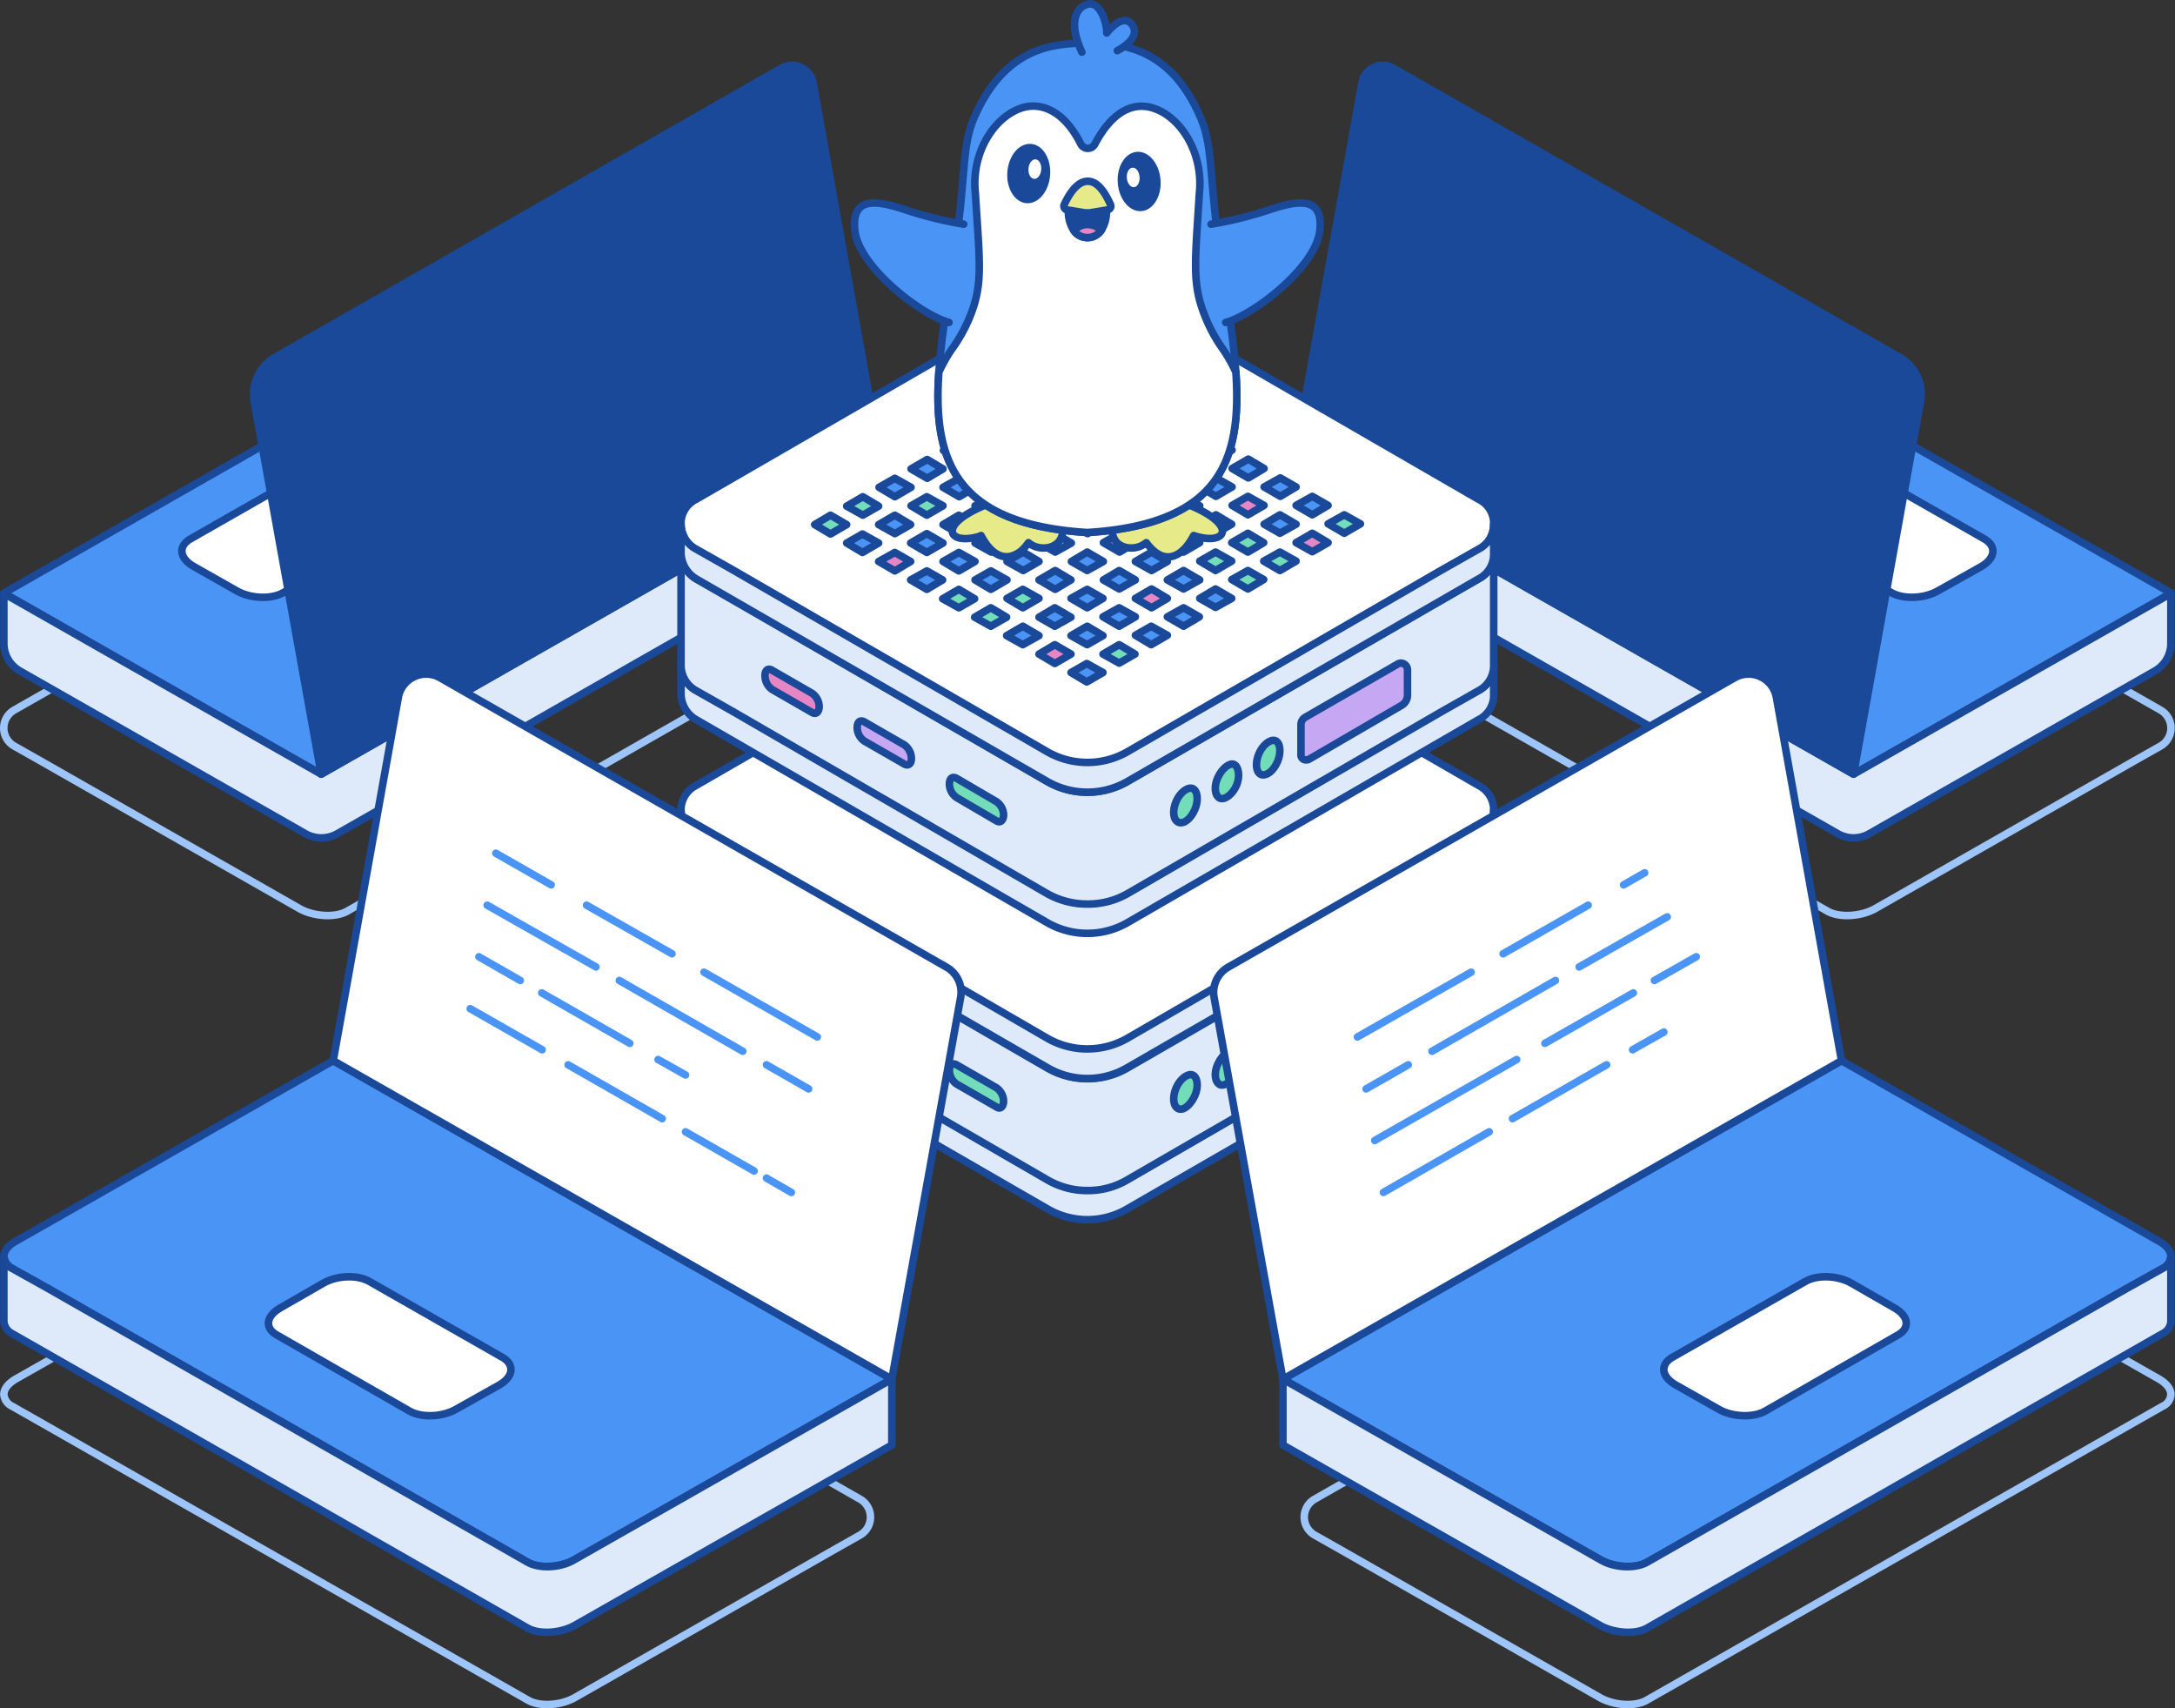
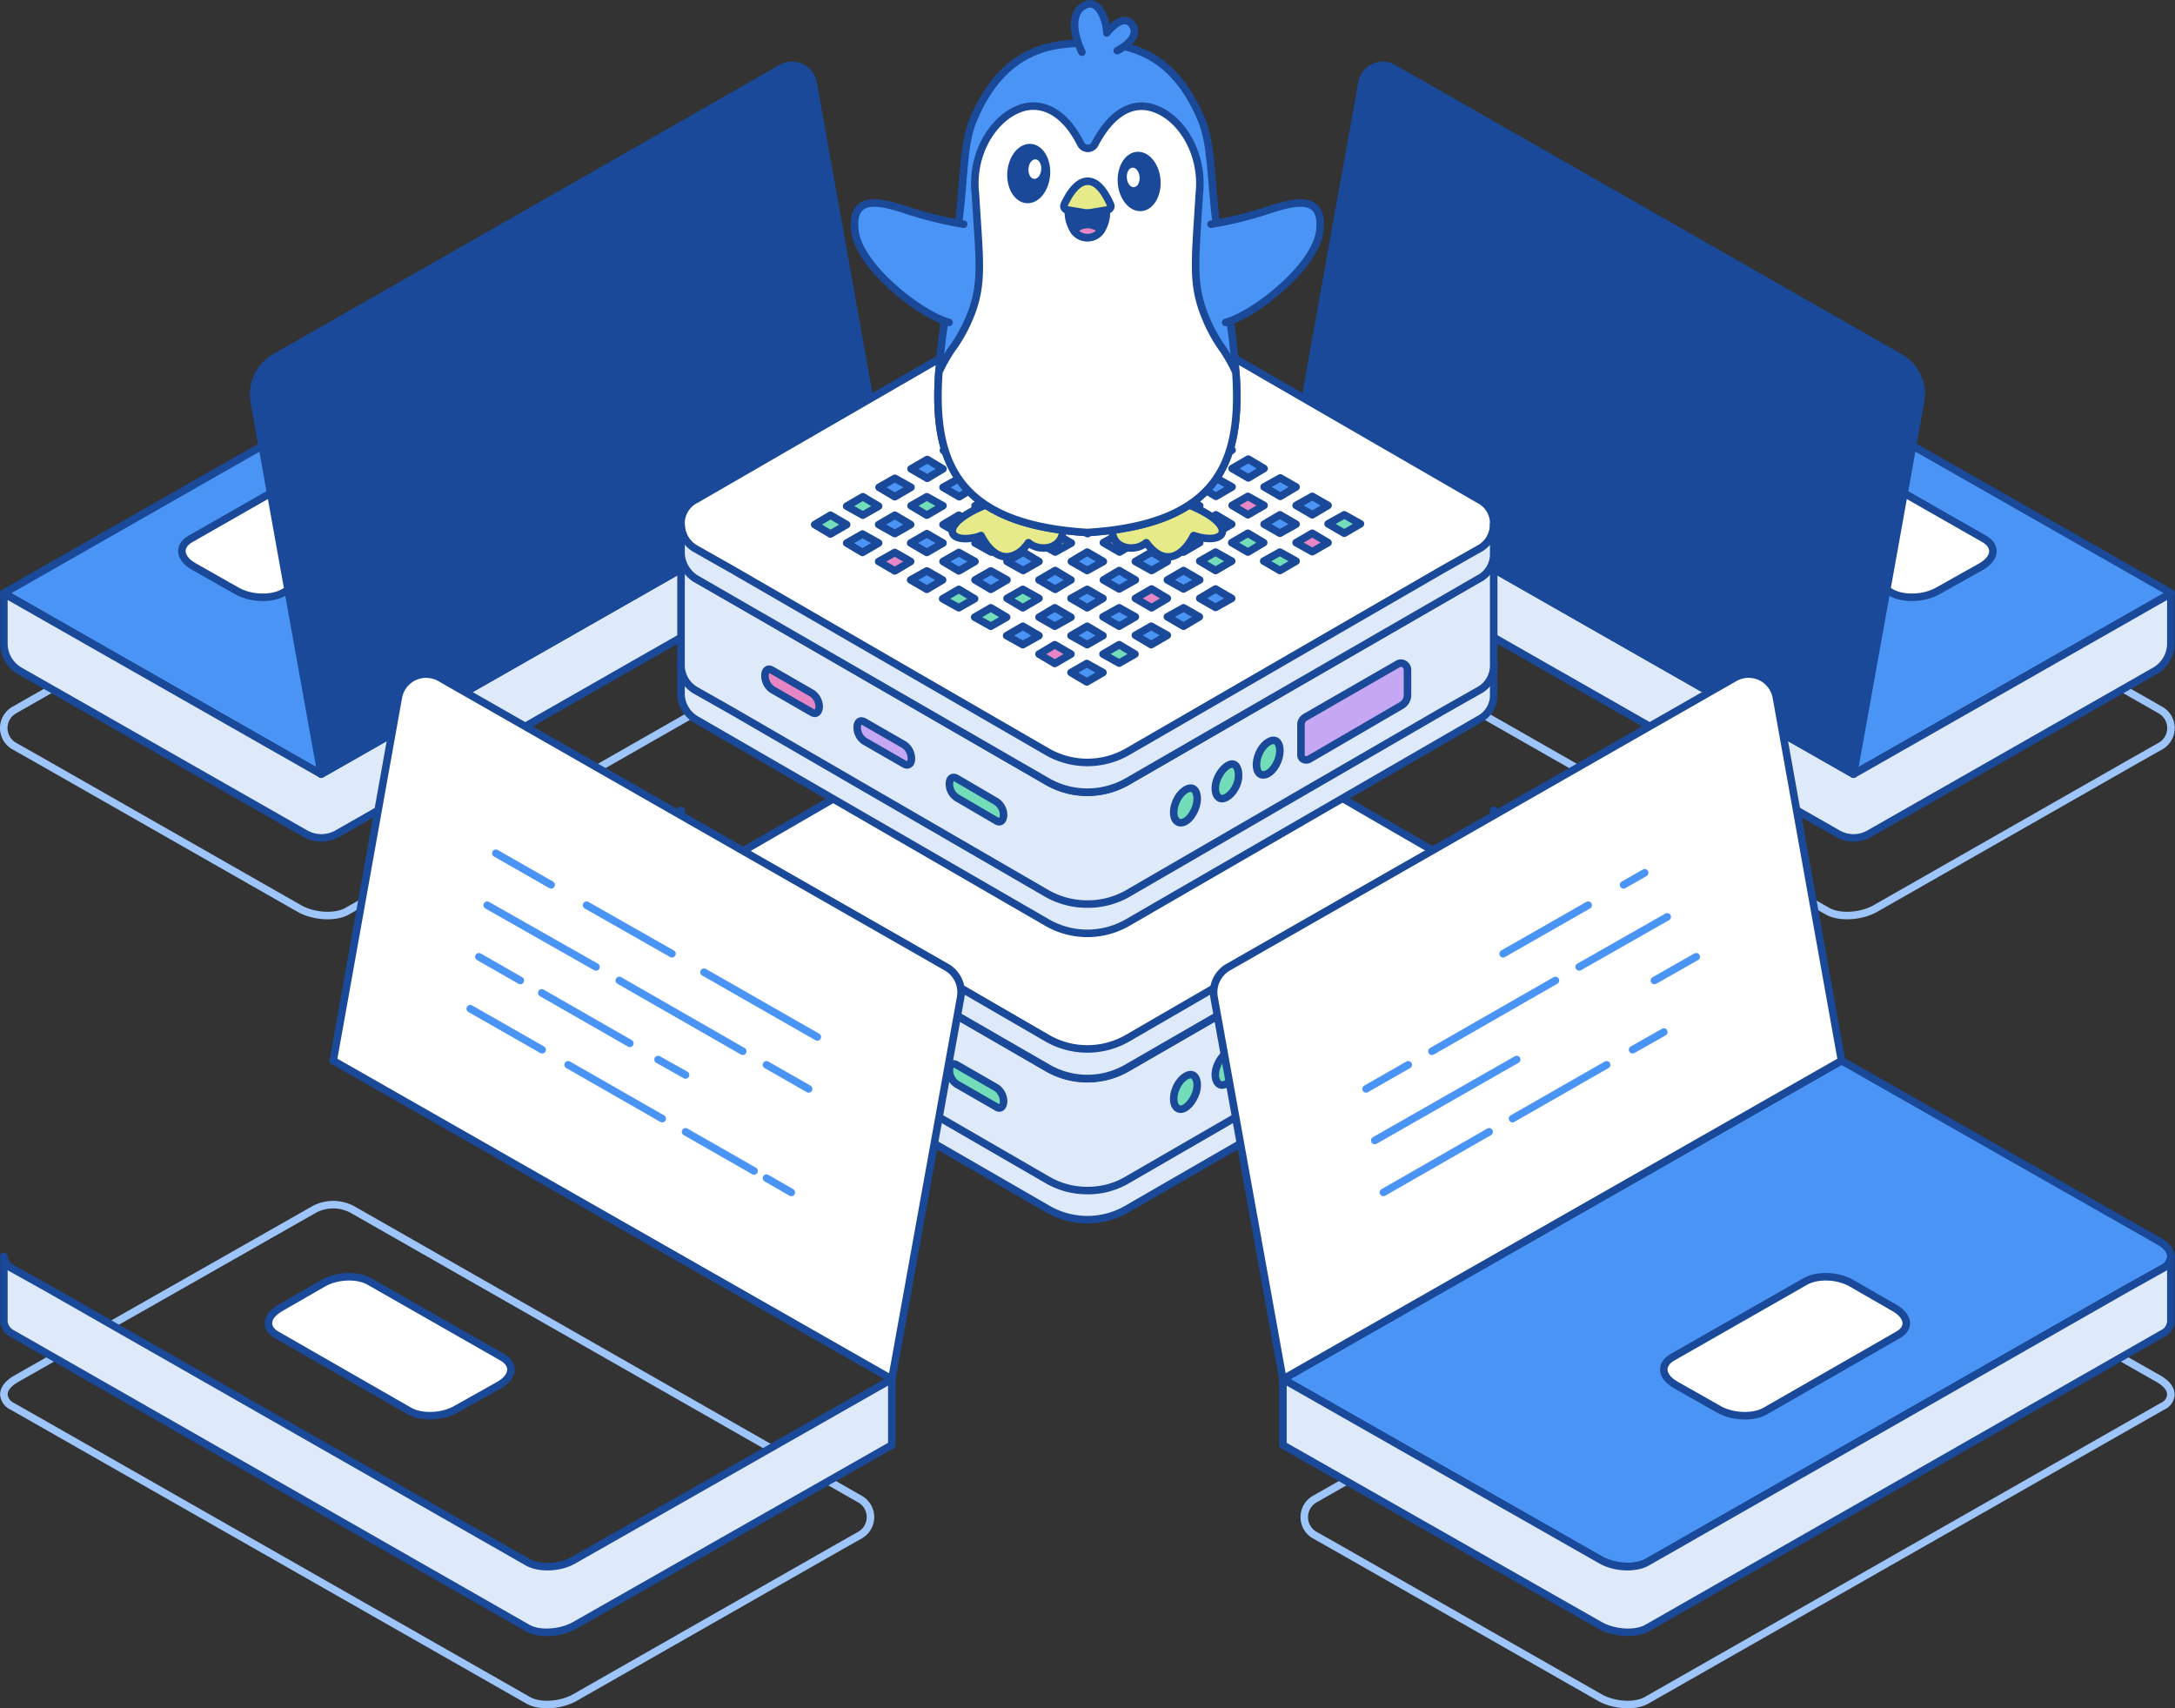
<svg xmlns="http://www.w3.org/2000/svg" width="577.828" height="453.787" viewBox="0 0 577.828 453.787">
  <rect x="0" y="0" width="577.828" height="453.787" fill="#333333" stroke="none" />
  <g id="linux_vps" data-name="linux vps" transform="translate(-4126.376 4785.4)">
    <path id="Path_5301" data-name="Path 5301" d="M1404.2,1327.2a5.5,5.5,0,0,1,0,9.5l-6.9,3.9-69.1,39.4c-3.7,2-9.3,2.4-12.4.5l-127.4-72.6-9.5-5.4a3.8,3.8,0,0,1-2.2-3.1c0-1.5,1.1-2.9,3.1-4.1l79.2-45a10.7,10.7,0,0,1,10.4,0Z" transform="translate(2950.704 -5714.347)" fill="none" stroke="#9ec5fa" stroke-linecap="round" stroke-linejoin="round" stroke-width="2" />
    <path id="Path_5301-2" data-name="Path 5301" d="M1524.9,1327.2a5.5,5.5,0,0,0,0,9.5l6.9,3.9,69.1,39.4c3.7,2,9.3,2.4,12.4.5l127.4-72.6,9.5-5.4a3.6,3.6,0,0,0,2.2-3.1c0-1.5-1.1-2.9-3.1-4.1l-79.2-45a10.7,10.7,0,0,0-10.4,0Z" transform="translate(2950.704 -5714.347)" fill="none" stroke="#9ec5fa" stroke-linecap="round" stroke-linejoin="round" stroke-width="2" />
    <path id="Path_5301-3" data-name="Path 5301" d="M1179.4,1117.6a5.5,5.5,0,0,0,0,9.5l6.9,3.9,69.1,39.4c3.7,2,9.3,2.4,12.5.6l127.4-72.7,9.5-5.3a4,4,0,0,0,2.2-3.2c0-1.4-1.1-2.9-3.2-4l-79.1-45.1a10.7,10.7,0,0,0-10.4,0Z" transform="translate(2950.704 -5714.347)" fill="none" stroke="#9ec5fa" stroke-linecap="round" stroke-linejoin="round" stroke-width="2" />
    <path id="Path_5301-4" data-name="Path 5301" d="M1749.7,1117.6a5.5,5.5,0,0,1,0,9.5l-6.9,3.9-69.1,39.4c-3.7,2-9.3,2.4-12.5.6l-127.4-72.7-9.5-5.3a4.2,4.2,0,0,1-2.2-3.2c0-1.4,1.1-2.9,3.2-4l79.1-45.1a10.7,10.7,0,0,1,10.4,0Z" transform="translate(2950.704 -5714.347)" fill="none" stroke="#9ec5fa" stroke-linecap="round" stroke-linejoin="round" stroke-width="2" />
    <path id="Path_8078" data-name="Path 8078" d="M144.7,1061.5l-84.3-48.1,148.4-84.6,84.3,48Z" transform="translate(4067.004 -5641.247)" fill="#4a94f5" stroke="#194998" stroke-linecap="round" stroke-linejoin="round" stroke-width="2" />
    <path id="Path_8079" data-name="Path 8079" d="M1409.4,1050v13.2a8.4,8.4,0,0,1-4.3,7.4l-139.8,79.8a8.6,8.6,0,0,1-8.5,0l-75.8-43.2a8.4,8.4,0,0,1-4.3-7.4v-13.2l84.3,48Z" transform="translate(2950.704 -5714.347)" fill="#dee9f9" stroke="#194998" stroke-linecap="round" stroke-linejoin="round" stroke-width="2" />
    <path id="Path_5303" data-name="Path 5303" d="M1250.9,1086.4l35.4-20.2c3.1-1.9,2.8-5-1-7.2l-11.3-6.5c-3.7-2.2-9.3-2.4-12.5-.5l-35.4,20.2c-3.1,1.9-2.8,5,1,7.2l11.3,6.4C1242.1,1088,1247.7,1088.2,1250.9,1086.4Z" transform="translate(2950.704 -5714.347)" fill="#fff" stroke="#194998" stroke-linecap="round" stroke-linejoin="round" stroke-width="2" />
    <path id="Path_8080" data-name="Path 8080" d="M1243.2,1035.6l17.8,99,148.4-84.6-17.7-99a5.7,5.7,0,0,0-8.5-3.9l-134.5,76.8A11.4,11.4,0,0,0,1243.2,1035.6Z" transform="translate(2950.704 -5714.347)" fill="#194998" stroke="#194998" stroke-linecap="round" stroke-linejoin="round" stroke-width="2" />
    <path id="Path_8081" data-name="Path 8081" d="M551.8,1061.5l84.4-48.1L487.7,928.8l-84.3,48Z" transform="translate(4067.004 -5641.247)" fill="#4a94f5" stroke="#194998" stroke-linecap="round" stroke-linejoin="round" stroke-width="2" />
    <path id="Path_8082" data-name="Path 8082" d="M1519.7,1050v13.2a8.4,8.4,0,0,0,4.3,7.4l139.9,79.8a8.4,8.4,0,0,0,8.4,0l75.8-43.2a8.4,8.4,0,0,0,4.3-7.4v-13.2l-84.3,48Z" transform="translate(2950.704 -5714.347)" fill="#dee9f9" stroke="#194998" stroke-linecap="round" stroke-linejoin="round" stroke-width="2" />
    <path id="Path_5303-2" data-name="Path 5303" d="M1678.2,1086.4l-35.4-20.2c-3.1-1.9-2.8-5,1-7.2l11.3-6.5c3.7-2.2,9.3-2.4,12.5-.5l35.4,20.2c3.1,1.9,2.8,5-.9,7.2l-11.4,6.4C1687,1088,1681.4,1088.2,1678.2,1086.4Z" transform="translate(2950.704 -5714.347)" fill="#fff" stroke="#194998" stroke-linecap="round" stroke-linejoin="round" stroke-width="2" />
    <path id="Path_8083" data-name="Path 8083" d="M1685.9,1035.6l-17.8,99L1519.7,1050l17.8-99a5.6,5.6,0,0,1,8.4-3.9l134.5,76.8A11.2,11.2,0,0,1,1685.9,1035.6Z" transform="translate(2950.704 -5714.347)" fill="#194998" stroke="#194998" stroke-linecap="round" stroke-linejoin="round" stroke-width="2" />
    <g id="Group_4768" data-name="Group 4768" transform="translate(4067.004 -5641.247)">
      <g id="Group_4764" data-name="Group 4764">
        <g id="Group_57-3" data-name="Group 57-3">
          <g id="Group_56-5" data-name="Group 56-5">
            <g id="Group_55-5" data-name="Group 55-5">
              <path id="Path_5269" data-name="Path 5269" d="M1559.1,1194l-83.7,48.4a21.1,21.1,0,0,1-21.2,0l-83.7-48.4,83.7-48.5a21.6,21.6,0,0,1,21.2,0Z" transform="translate(-1116.3 -73.1)" fill="#fff" stroke="#194998" stroke-linecap="round" stroke-linejoin="round" stroke-width="2" />
            </g>
          </g>
          <g id="Group_56-6" data-name="Group 56-6">
            <g id="Group_55-6" data-name="Group 55-6">
              <path id="Path_5270" data-name="Path 5270" d="M1572.5,1181.8a7.5,7.5,0,0,1-4,6.7l-9.7,5.5-83.7,48.4a21,21,0,0,1-21.1,0l-83.7-48.4-9.7-5.5a7.8,7.8,0,0,1-4-6.7,7.3,7.3,0,0,1,4-6.7l93.4-53.9a21.4,21.4,0,0,1,21.1,0l93.4,53.9a7.3,7.3,0,0,1,4,6.7Z" transform="translate(-1116.3 -73.1)" fill="#fff" stroke="#194998" stroke-linecap="round" stroke-linejoin="round" stroke-width="2" />
            </g>
          </g>
        </g>
        <path id="Path_5271" data-name="Path 5271" d="M1572.5,1181.6v7.9a7.3,7.3,0,0,1-4,6.7l-93.4,53.9a21,21,0,0,1-21.1,0l-93.4-53.9a8,8,0,0,1-4-6.7v-7.9a7.8,7.8,0,0,0,4,6.8l9.7,5.4,83.7,48.5a21.4,21.4,0,0,0,21.1,0l83.7-48.5,9.7-5.4a7.4,7.4,0,0,0,4-6.8Z" transform="translate(-1116.3 -73.1)" fill="#dee9f9" stroke="#194998" stroke-linecap="round" stroke-linejoin="round" stroke-width="2" />
        <path id="Path_5272" data-name="Path 5272" d="M1572.5,1152v29.8a7.5,7.5,0,0,1-4,6.7l-9.7,5.5-83.7,48.4a20.4,20.4,0,0,1-10.5,2.8,20.8,20.8,0,0,1-10.6-2.8l-83.7-48.4-9.7-5.5a7.7,7.7,0,0,1-4-6.7V1152a8,8,0,0,0,4,6.7l14.2,8.2,79.2,45.8a21.3,21.3,0,0,0,21.1,0l79.3-45.8,14.1-8.2A7.2,7.2,0,0,0,1572.5,1152Z" transform="translate(-1116.3 -73.1)" fill="#dee9f9" stroke="#194998" stroke-linecap="round" stroke-linejoin="round" stroke-width="2" />
      </g>
      <g id="Group_4765" data-name="Group 4765">
        <g id="Group_57-4" data-name="Group 57-4">
          <g id="Group_56-7" data-name="Group 56-7">
            <g id="Group_55-7" data-name="Group 55-7">
              <path id="Path_5273" data-name="Path 5273" d="M1559.1,1156.5l-83.7,48.5a21.6,21.6,0,0,1-21.2,0l-83.7-48.5,83.7-48.4a21.1,21.1,0,0,1,21.2,0Z" transform="translate(-1116.3 -73.1)" fill="#fff" stroke="#194998" stroke-linecap="round" stroke-linejoin="round" stroke-width="2" />
            </g>
          </g>
          <g id="Group_56-8" data-name="Group 56-8">
            <g id="Group_55-8" data-name="Group 55-8">
-               <path id="Path_5274" data-name="Path 5274" d="M1572.5,1144.3a7.5,7.5,0,0,1-4,6.7l-9.7,5.5-83.7,48.5a21.4,21.4,0,0,1-21.1,0l-83.7-48.5-9.7-5.5a7.7,7.7,0,0,1-4-6.7,7.3,7.3,0,0,1,4-6.7l93.4-53.9a21.4,21.4,0,0,1,21.1,0l93.4,53.9a7.3,7.3,0,0,1,4,6.7Z" transform="translate(-1116.3 -73.1)" fill="#fff" stroke="#194998" stroke-linecap="round" stroke-linejoin="round" stroke-width="2" />
-             </g>
+               </g>
          </g>
        </g>
        <path id="Path_5275" data-name="Path 5275" d="M1572.5,1144.2v7.8a7.3,7.3,0,0,1-4,6.7l-93.4,53.9a21,21,0,0,1-21.1,0l-93.4-53.9a8,8,0,0,1-4-6.7v-7.8a7.6,7.6,0,0,0,4,6.7l9.7,5.4,83.7,48.5a21.4,21.4,0,0,0,21.1,0l83.7-48.5,9.7-5.4A7.3,7.3,0,0,0,1572.5,1144.2Z" transform="translate(-1116.3 -73.1)" fill="#dee9f9" stroke="#194998" stroke-linecap="round" stroke-linejoin="round" stroke-width="2" />
      </g>
      <g id="Group_4766" data-name="Group 4766">
-         <path id="Path_5276" data-name="Path 5276" d="M1521.3,1197.4v8a1.4,1.4,0,0,0,1.3,1.5l.9-.2,24.4-14.2a3.2,3.2,0,0,0,1.7-2.8V1183a1.8,1.8,0,0,0-1.7-1.8,1.7,1.7,0,0,0-1,.3l-24.5,14.1a2.2,2.2,0,0,0-1.1,1.8Z" transform="translate(-1116.3 -73.1)" fill="#c5a7f3" stroke="#194998" stroke-linecap="round" stroke-linejoin="round" stroke-width="2" />
+         <path id="Path_5276" data-name="Path 5276" d="M1521.3,1197.4v8a1.4,1.4,0,0,0,1.3,1.5l.9-.2,24.4-14.2a3.2,3.2,0,0,0,1.7-2.8V1183a1.8,1.8,0,0,0-1.7-1.8,1.7,1.7,0,0,0-1,.3a2.2,2.2,0,0,0-1.1,1.8Z" transform="translate(-1116.3 -73.1)" fill="#c5a7f3" stroke="#194998" stroke-linecap="round" stroke-linejoin="round" stroke-width="2" />
        <path id="Path_5277" data-name="Path 5277" d="M1510.7,1210.8c-1.4-.7-1.6-3.1-.6-5.5s3.1-4,4.4-3.5,1.6,3.1.6,5.5S1512.2,1211.3,1510.7,1210.8Z" transform="translate(-1116.3 -73.1)" fill="#72ddb8" stroke="#194998" stroke-linecap="round" stroke-linejoin="round" stroke-width="2" />
        <path id="Path_5278" data-name="Path 5278" d="M1499.8,1217.1c-1.4-.7-1.7-3.1-.6-5.5s3.1-4,4.3-3.5,1.7,3.1.7,5.5S1501.1,1217.6,1499.8,1217.1Z" transform="translate(-1116.3 -73.1)" fill="#72ddb8" stroke="#194998" stroke-linecap="round" stroke-linejoin="round" stroke-width="2" />
        <path id="Path_5279" data-name="Path 5279" d="M1488.8,1223.5c-1.5-.6-1.7-3.1-.7-5.5s3.1-4,4.4-3.5,1.7,3.1.6,5.5S1490.2,1224,1488.8,1223.5Z" transform="translate(-1116.3 -73.1)" fill="#72ddb8" stroke="#194998" stroke-linecap="round" stroke-linejoin="round" stroke-width="2" />
      </g>
      <g id="Group_4767" data-name="Group 4767">
        <path id="Path_5280" data-name="Path 5280" d="M1415.9,1208l-10.6-6.1a4.4,4.4,0,0,1-1.9-3.7c0-1.4.8-2,1.9-1.4l10.6,6.1a4.4,4.4,0,0,1,1.9,3.7C1417.8,1208,1416.9,1208.6,1415.9,1208Z" transform="translate(-1116.3 -73.1)" fill="#c5a7f3" stroke="#194998" stroke-linecap="round" stroke-linejoin="round" stroke-width="2" />
        <path id="Path_5281" data-name="Path 5281" d="M1391.4,1194.3l-10.6-6.1a4.5,4.5,0,0,1-1.9-3.7c0-1.4.8-2.1,1.9-1.4l10.6,6.1a4.4,4.4,0,0,1,1.9,3.6C1393.2,1194.3,1392.4,1194.9,1391.4,1194.3Z" transform="translate(-1116.3 -73.1)" fill="#e786c5" stroke="#194998" stroke-linecap="round" stroke-linejoin="round" stroke-width="2" />
        <path id="Path_5282" data-name="Path 5282" d="M1440.4,1223l-10.6-6.1a4.4,4.4,0,0,1-1.9-3.6c0-1.5.8-2.1,1.9-1.5l10.6,6.1a4.5,4.5,0,0,1,1.9,3.7C1442.2,1223,1441.4,1223.7,1440.4,1223Z" transform="translate(-1116.3 -73.1)" fill="#72ddb8" stroke="#194998" stroke-linecap="round" stroke-linejoin="round" stroke-width="2" />
      </g>
    </g>
    <g id="Group_4768-2" data-name="Group 4768" transform="translate(4067.004 -5641.247)">
      <g id="Group_4764-2" data-name="Group 4764">
        <g id="Group_57-3-2" data-name="Group 57-3">
          <g id="Group_56-5-2" data-name="Group 56-5">
            <g id="Group_55-5-2" data-name="Group 55-5">
              <path id="Path_5269-2" data-name="Path 5269" d="M1559.1,1117.9l-83.7,48.5a21.6,21.6,0,0,1-21.2,0l-83.7-48.5,83.7-48.4a21.1,21.1,0,0,1,21.2,0Z" transform="translate(-1116.3 -73.1)" fill="#fff" stroke="#194998" stroke-linecap="round" stroke-linejoin="round" stroke-width="2" />
            </g>
          </g>
          <g id="Group_56-6-2" data-name="Group 56-6">
            <g id="Group_55-6-2" data-name="Group 55-6">
              <path id="Path_5270-2" data-name="Path 5270" d="M1572.5,1105.7a7.5,7.5,0,0,1-4,6.7l-9.7,5.5-83.7,48.5a21.4,21.4,0,0,1-21.1,0l-83.7-48.5-9.7-5.5a7.7,7.7,0,0,1-4-6.7,7.3,7.3,0,0,1,4-6.7l93.4-53.9a21.4,21.4,0,0,1,21.1,0l93.4,53.9a7.3,7.3,0,0,1,4,6.7Z" transform="translate(-1116.3 -73.1)" fill="#fff" stroke="#194998" stroke-linecap="round" stroke-linejoin="round" stroke-width="2" />
            </g>
          </g>
        </g>
        <path id="Path_5271-2" data-name="Path 5271" d="M1572.5,1105.6v7.8a7.2,7.2,0,0,1-4,6.7l-93.4,54a21.4,21.4,0,0,1-21.1,0l-93.4-54a8,8,0,0,1-4-6.7v-7.8a7.6,7.6,0,0,0,4,6.7l9.7,5.4,83.7,48.5a21.4,21.4,0,0,0,21.1,0l83.7-48.5,9.7-5.4a7.3,7.3,0,0,0,4-6.7Z" transform="translate(-1116.3 -73.1)" fill="#dee9f9" stroke="#194998" stroke-linecap="round" stroke-linejoin="round" stroke-width="2" />
        <path id="Path_5272-2" data-name="Path 5272" d="M1572.5,1076v29.7a7.5,7.5,0,0,1-4,6.7l-9.7,5.5-83.7,48.5a21.3,21.3,0,0,1-10.5,2.7,21.7,21.7,0,0,1-10.6-2.7l-83.7-48.5-9.7-5.5a7.7,7.7,0,0,1-4-6.7V1076a8.2,8.2,0,0,0,4,6.7l14.2,8.1,79.2,45.8a21.3,21.3,0,0,0,21.1,0l79.3-45.8,14.1-8.1A7.3,7.3,0,0,0,1572.5,1076Z" transform="translate(-1116.3 -73.1)" fill="#dee9f9" stroke="#194998" stroke-linecap="round" stroke-linejoin="round" stroke-width="2" />
      </g>
      <g id="Group_4765-2" data-name="Group 4765">
        <g id="Group_57-4-2" data-name="Group 57-4">
          <g id="Group_56-7-2" data-name="Group 56-7">
            <g id="Group_55-7-2" data-name="Group 55-7">
              <path id="Path_5273-2" data-name="Path 5273" d="M1559.1,1080.4l-83.7,48.5a21.6,21.6,0,0,1-21.2,0l-83.7-48.5,83.7-48.4a21.6,21.6,0,0,1,21.2,0Z" transform="translate(-1116.3 -73.1)" fill="#fff" stroke="#194998" stroke-linecap="round" stroke-linejoin="round" stroke-width="2" />
            </g>
          </g>
          <g id="Group_56-8-2" data-name="Group 56-8">
            <g id="Group_55-8-2" data-name="Group 55-8">
              <path id="Path_5274-2" data-name="Path 5274" d="M1572.5,1068.3a7.6,7.6,0,0,1-4,6.7l-9.7,5.4-83.7,48.5a21.4,21.4,0,0,1-21.1,0l-83.7-48.5-9.7-5.4a8,8,0,0,1-4-6.7,7.1,7.1,0,0,1,4-6.7l93.4-54a21.4,21.4,0,0,1,21.1,0l93.4,54A7.1,7.1,0,0,1,1572.5,1068.3Z" transform="translate(-1116.3 -73.1)" fill="#fff" stroke="#194998" stroke-linecap="round" stroke-linejoin="round" stroke-width="2" />
            </g>
          </g>
        </g>
        <path id="Path_5275-2" data-name="Path 5275" d="M1572.5,1068.1v7.9a7.3,7.3,0,0,1-4,6.7l-93.4,53.9a21.4,21.4,0,0,1-21.1,0l-93.4-53.9a8.3,8.3,0,0,1-4-6.7v-7.9a7.5,7.5,0,0,0,4,6.7l9.7,5.5,83.7,48.4a21.4,21.4,0,0,0,21.1,0l83.7-48.4,9.7-5.5A7.3,7.3,0,0,0,1572.5,1068.1Z" transform="translate(-1116.3 -73.1)" fill="#dee9f9" stroke="#194998" stroke-linecap="round" stroke-linejoin="round" stroke-width="2" />
      </g>
      <g id="Group_4766-2" data-name="Group 4766">
        <path id="Path_5276-2" data-name="Path 5276" d="M1521.3,1121.3v8a1.3,1.3,0,0,0,1.3,1.5,1.5,1.5,0,0,0,.9-.2l24.4-14.2a3.2,3.2,0,0,0,1.7-2.8v-6.7a1.8,1.8,0,0,0-1.7-1.8,1.7,1.7,0,0,0-1,.3l-24.5,14.1a2.3,2.3,0,0,0-1.1,1.8Z" transform="translate(-1116.3 -73.1)" fill="#c5a7f3" stroke="#194998" stroke-linecap="round" stroke-linejoin="round" stroke-width="2" />
        <path id="Path_5277-2" data-name="Path 5277" d="M1510.7,1134.7c-1.4-.6-1.6-3.1-.6-5.5s3.1-4,4.4-3.5,1.6,3.1.6,5.5S1512.2,1135.2,1510.7,1134.7Z" transform="translate(-1116.3 -73.1)" fill="#72ddb8" stroke="#194998" stroke-linecap="round" stroke-linejoin="round" stroke-width="2" />
        <path id="Path_5278-2" data-name="Path 5278" d="M1499.8,1141c-1.4-.6-1.7-3.1-.6-5.5s3.1-4,4.3-3.5,1.7,3.1.7,5.5S1501.1,1141.5,1499.8,1141Z" transform="translate(-1116.3 -73.1)" fill="#72ddb8" stroke="#194998" stroke-linecap="round" stroke-linejoin="round" stroke-width="2" />
        <path id="Path_5279-2" data-name="Path 5279" d="M1488.8,1147.4c-1.5-.6-1.7-3.1-.7-5.5s3.1-4,4.4-3.5,1.7,3.1.6,5.6S1490.2,1147.9,1488.8,1147.4Z" transform="translate(-1116.3 -73.1)" fill="#72ddb8" stroke="#194998" stroke-linecap="round" stroke-linejoin="round" stroke-width="2" />
      </g>
      <g id="Group_4767-2" data-name="Group 4767">
        <path id="Path_5280-2" data-name="Path 5280" d="M1415.9,1131.9l-10.6-6.1a4.4,4.4,0,0,1-1.9-3.6c0-1.5.8-2.1,1.9-1.5l10.6,6.1a4.5,4.5,0,0,1,1.9,3.7C1417.8,1131.9,1416.9,1132.5,1415.9,1131.9Z" transform="translate(-1116.3 -73.1)" fill="#c5a7f3" stroke="#194998" stroke-linecap="round" stroke-linejoin="round" stroke-width="2" />
        <path id="Path_5281-2" data-name="Path 5281" d="M1391.4,1118.2l-10.6-6.1a4.5,4.5,0,0,1-1.9-3.7c0-1.4.8-2.1,1.9-1.4l10.6,6.1a4.4,4.4,0,0,1,1.9,3.7C1393.2,1118.2,1392.4,1118.8,1391.4,1118.2Z" transform="translate(-1116.3 -73.1)" fill="#e786c5" stroke="#194998" stroke-linecap="round" stroke-linejoin="round" stroke-width="2" />
        <path id="Path_5282-2" data-name="Path 5282" d="M1440.4,1147l-10.6-6.2a4.4,4.4,0,0,1-1.9-3.6c0-1.5.8-2.1,1.9-1.5l10.6,6.2a4.4,4.4,0,0,1,1.9,3.6C1442.2,1147,1441.4,1147.6,1440.4,1147Z" transform="translate(-1116.3 -73.1)" fill="#72ddb8" stroke="#194998" stroke-linecap="round" stroke-linejoin="round" stroke-width="2" />
      </g>
    </g>
    <path id="Path_8084" data-name="Path 8084" d="M348.4,958.2l-4.3-2.5,4.3-2.4,4.3,2.4Z" transform="translate(4067.004 -5641.247)" fill="#4a94f5" stroke="#194998" stroke-linecap="round" stroke-linejoin="round" stroke-width="2" />
    <path id="Path_8085" data-name="Path 8085" d="M356.9,963.1l-4.2-2.5,4.2-2.4,4.3,2.4Z" transform="translate(4067.004 -5641.247)" fill="#4a94f5" stroke="#194998" stroke-linecap="round" stroke-linejoin="round" stroke-width="2" />
    <path id="Path_8086" data-name="Path 8086" d="M365.4,968l-4.2-2.4,4.2-2.5,4.3,2.5Z" transform="translate(4067.004 -5641.247)" fill="#72ddb8" stroke="#194998" stroke-linecap="round" stroke-linejoin="round" stroke-width="2" />
    <path id="Path_8087" data-name="Path 8087" d="M373.9,972.9l-4.2-2.4,4.2-2.5,4.3,2.5Z" transform="translate(4067.004 -5641.247)" fill="#4a94f5" stroke="#194998" stroke-linecap="round" stroke-linejoin="round" stroke-width="2" />
    <path id="Path_8088" data-name="Path 8088" d="M382.4,977.8l-4.2-2.4,4.2-2.5,4.3,2.5Z" transform="translate(4067.004 -5641.247)" fill="#72ddb8" stroke="#194998" stroke-linecap="round" stroke-linejoin="round" stroke-width="2" />
    <path id="Path_8089" data-name="Path 8089" d="M391,982.8l-4.3-2.5,4.3-2.5,4.2,2.5Z" transform="translate(4067.004 -5641.247)" fill="#4a94f5" stroke="#194998" stroke-linecap="round" stroke-linejoin="round" stroke-width="2" />
    <path id="Path_8090" data-name="Path 8090" d="M399.5,987.7l-4.3-2.5,4.3-2.4,4.2,2.4Z" transform="translate(4067.004 -5641.247)" fill="#4a94f5" stroke="#194998" stroke-linecap="round" stroke-linejoin="round" stroke-width="2" />
    <path id="Path_8091" data-name="Path 8091" d="M408,992.6l-4.3-2.5,4.3-2.4,4.2,2.4Z" transform="translate(4067.004 -5641.247)" fill="#4a94f5" stroke="#194998" stroke-linecap="round" stroke-linejoin="round" stroke-width="2" />
    <path id="Path_8092" data-name="Path 8092" d="M416.5,997.5l-4.3-2.5,4.3-2.4,4.3,2.4Z" transform="translate(4067.004 -5641.247)" fill="#72ddb8" stroke="#194998" stroke-linecap="round" stroke-linejoin="round" stroke-width="2" />
    <path id="Path_8093" data-name="Path 8093" d="M339.9,963.1l-4.3-2.4,4.3-2.5,4.2,2.5Z" transform="translate(4067.004 -5641.247)" fill="#4a94f5" stroke="#194998" stroke-linecap="round" stroke-linejoin="round" stroke-width="2" />
    <path id="Path_8094" data-name="Path 8094" d="M348.4,968l-4.3-2.4,4.3-2.5,4.2,2.5Z" transform="translate(4067.004 -5641.247)" fill="#4a94f5" stroke="#194998" stroke-linecap="round" stroke-linejoin="round" stroke-width="2" />
    <path id="Path_8095" data-name="Path 8095" d="M356.9,972.9l-4.3-2.4,4.3-2.5,4.2,2.5Z" transform="translate(4067.004 -5641.247)" fill="#4a94f5" stroke="#194998" stroke-linecap="round" stroke-linejoin="round" stroke-width="2" />
    <path id="Path_8096" data-name="Path 8096" d="M365.4,977.9l-4.3-2.5,4.3-2.5,4.2,2.5Z" transform="translate(4067.004 -5641.247)" fill="#e786c5" stroke="#194998" stroke-linecap="round" stroke-linejoin="round" stroke-width="2" />
    <path id="Path_8097" data-name="Path 8097" d="M373.9,982.8l-4.3-2.5,4.3-2.4,4.3,2.4Z" transform="translate(4067.004 -5641.247)" fill="#72ddb8" stroke="#194998" stroke-linecap="round" stroke-linejoin="round" stroke-width="2" />
    <path id="Path_8098" data-name="Path 8098" d="M382.4,987.7l-4.2-2.5,4.2-2.4,4.3,2.4Z" transform="translate(4067.004 -5641.247)" fill="#4a94f5" stroke="#194998" stroke-linecap="round" stroke-linejoin="round" stroke-width="2" />
    <path id="Path_8099" data-name="Path 8099" d="M390.9,992.6l-4.2-2.5,4.2-2.4,4.3,2.4Z" transform="translate(4067.004 -5641.247)" fill="#e786c5" stroke="#194998" stroke-linecap="round" stroke-linejoin="round" stroke-width="2" />
    <path id="Path_8100" data-name="Path 8100" d="M399.4,997.5l-4.2-2.4,4.2-2.5,4.3,2.5Z" transform="translate(4067.004 -5641.247)" fill="#4a94f5" stroke="#194998" stroke-linecap="round" stroke-linejoin="round" stroke-width="2" />
    <path id="Path_8101" data-name="Path 8101" d="M408,1002.4l-4.3-2.4,4.3-2.5,4.2,2.5Z" transform="translate(4067.004 -5641.247)" fill="#e786c5" stroke="#194998" stroke-linecap="round" stroke-linejoin="round" stroke-width="2" />
    <path id="Path_8102" data-name="Path 8102" d="M331.3,968.1l-4.2-2.5,4.2-2.5,4.3,2.5Z" transform="translate(4067.004 -5641.247)" fill="#4a94f5" stroke="#194998" stroke-linecap="round" stroke-linejoin="round" stroke-width="2" />
    <path id="Path_8103" data-name="Path 8103" d="M339.8,973l-4.2-2.5,4.2-2.4,4.3,2.4Z" transform="translate(4067.004 -5641.247)" fill="#e786c5" stroke="#194998" stroke-linecap="round" stroke-linejoin="round" stroke-width="2" />
    <path id="Path_8104" data-name="Path 8104" d="M348.3,977.9l-4.2-2.5,4.2-2.4,4.3,2.4Z" transform="translate(4067.004 -5641.247)" fill="#4a94f5" stroke="#194998" stroke-linecap="round" stroke-linejoin="round" stroke-width="2" />
    <path id="Path_8105" data-name="Path 8105" d="M356.8,982.8l-4.2-2.5,4.2-2.4,4.3,2.4Z" transform="translate(4067.004 -5641.247)" fill="#4a94f5" stroke="#194998" stroke-linecap="round" stroke-linejoin="round" stroke-width="2" />
    <path id="Path_8106" data-name="Path 8106" d="M365.4,987.7l-4.3-2.4,4.3-2.5,4.2,2.5Z" transform="translate(4067.004 -5641.247)" fill="#4a94f5" stroke="#194998" stroke-linecap="round" stroke-linejoin="round" stroke-width="2" />
    <path id="Path_8107" data-name="Path 8107" d="M373.9,992.6l-4.3-2.4,4.3-2.5,4.2,2.5Z" transform="translate(4067.004 -5641.247)" fill="#4a94f5" stroke="#194998" stroke-linecap="round" stroke-linejoin="round" stroke-width="2" />
    <path id="Path_8108" data-name="Path 8108" d="M382.4,997.5l-4.3-2.4,4.3-2.5,4.2,2.5Z" transform="translate(4067.004 -5641.247)" fill="#4a94f5" stroke="#194998" stroke-linecap="round" stroke-linejoin="round" stroke-width="2" />
    <path id="Path_8109" data-name="Path 8109" d="M390.9,1002.5l-4.3-2.5,4.3-2.5,4.2,2.5Z" transform="translate(4067.004 -5641.247)" fill="#72ddb8" stroke="#194998" stroke-linecap="round" stroke-linejoin="round" stroke-width="2" />
    <path id="Path_8110" data-name="Path 8110" d="M399.4,1007.4l-4.3-2.5,4.3-2.4,4.3,2.4Z" transform="translate(4067.004 -5641.247)" fill="#72ddb8" stroke="#194998" stroke-linecap="round" stroke-linejoin="round" stroke-width="2" />
    <path id="Path_8111" data-name="Path 8111" d="M322.8,973l-4.3-2.5,4.3-2.4,4.2,2.4Z" transform="translate(4067.004 -5641.247)" fill="#4a94f5" stroke="#194998" stroke-linecap="round" stroke-linejoin="round" stroke-width="2" />
    <path id="Path_8112" data-name="Path 8112" d="M331.3,977.9l-4.3-2.5,4.3-2.4,4.2,2.4Z" transform="translate(4067.004 -5641.247)" fill="#4a94f5" stroke="#194998" stroke-linecap="round" stroke-linejoin="round" stroke-width="2" />
    <path id="Path_8113" data-name="Path 8113" d="M339.8,982.8l-4.3-2.4,4.3-2.5,4.2,2.5Z" transform="translate(4067.004 -5641.247)" fill="#72ddb8" stroke="#194998" stroke-linecap="round" stroke-linejoin="round" stroke-width="2" />
    <path id="Path_8114" data-name="Path 8114" d="M348.3,987.7l-4.3-2.4,4.3-2.5,4.3,2.5Z" transform="translate(4067.004 -5641.247)" fill="#72ddb8" stroke="#194998" stroke-linecap="round" stroke-linejoin="round" stroke-width="2" />
    <path id="Path_8115" data-name="Path 8115" d="M356.8,992.6l-4.2-2.4,4.2-2.5,4.3,2.5Z" transform="translate(4067.004 -5641.247)" fill="#4a94f5" stroke="#194998" stroke-linecap="round" stroke-linejoin="round" stroke-width="2" />
    <path id="Path_8116" data-name="Path 8116" d="M365.3,997.6l-4.2-2.5,4.2-2.5,4.3,2.5Z" transform="translate(4067.004 -5641.247)" fill="#e786c5" stroke="#194998" stroke-linecap="round" stroke-linejoin="round" stroke-width="2" />
    <path id="Path_8117" data-name="Path 8117" d="M373.8,1002.5l-4.2-2.5,4.2-2.4,4.3,2.4Z" transform="translate(4067.004 -5641.247)" fill="#4a94f5" stroke="#194998" stroke-linecap="round" stroke-linejoin="round" stroke-width="2" />
    <path id="Path_8118" data-name="Path 8118" d="M382.3,1007.4l-4.2-2.5,4.2-2.4,4.3,2.4Z" transform="translate(4067.004 -5641.247)" fill="#72ddb8" stroke="#194998" stroke-linecap="round" stroke-linejoin="round" stroke-width="2" />
-     <path id="Path_8119" data-name="Path 8119" d="M390.9,1012.3l-4.3-2.5,4.3-2.4,4.2,2.4Z" transform="translate(4067.004 -5641.247)" fill="#72ddb8" stroke="#194998" stroke-linecap="round" stroke-linejoin="round" stroke-width="2" />
    <path id="Path_8120" data-name="Path 8120" d="M314.2,977.9l-4.2-2.4,4.2-2.5,4.3,2.5Z" transform="translate(4067.004 -5641.247)" fill="#e786c5" stroke="#194998" stroke-linecap="round" stroke-linejoin="round" stroke-width="2" />
    <path id="Path_8121" data-name="Path 8121" d="M322.7,982.8l-4.2-2.4,4.2-2.5,4.3,2.5Z" transform="translate(4067.004 -5641.247)" fill="#4a94f5" stroke="#194998" stroke-linecap="round" stroke-linejoin="round" stroke-width="2" />
    <path id="Path_8122" data-name="Path 8122" d="M331.2,987.7l-4.2-2.4,4.2-2.5,4.3,2.5Z" transform="translate(4067.004 -5641.247)" fill="#4a94f5" stroke="#194998" stroke-linecap="round" stroke-linejoin="round" stroke-width="2" />
    <path id="Path_8123" data-name="Path 8123" d="M339.8,992.7l-4.3-2.5,4.3-2.5,4.2,2.5Z" transform="translate(4067.004 -5641.247)" fill="#72ddb8" stroke="#194998" stroke-linecap="round" stroke-linejoin="round" stroke-width="2" />
    <path id="Path_8124" data-name="Path 8124" d="M348.3,997.6l-4.3-2.5,4.3-2.4,4.2,2.4Z" transform="translate(4067.004 -5641.247)" fill="#e786c5" stroke="#194998" stroke-linecap="round" stroke-linejoin="round" stroke-width="2" />
    <path id="Path_8125" data-name="Path 8125" d="M356.8,1002.5l-4.3-2.5,4.3-2.4,4.2,2.4Z" transform="translate(4067.004 -5641.247)" fill="#e786c5" stroke="#194998" stroke-linecap="round" stroke-linejoin="round" stroke-width="2" />
    <path id="Path_8126" data-name="Path 8126" d="M365.3,1007.4,361,1005l4.3-2.5,4.2,2.5Z" transform="translate(4067.004 -5641.247)" fill="#4a94f5" stroke="#194998" stroke-linecap="round" stroke-linejoin="round" stroke-width="2" />
    <path id="Path_8127" data-name="Path 8127" d="M373.8,1012.3l-4.3-2.4,4.3-2.5,4.3,2.5Z" transform="translate(4067.004 -5641.247)" fill="#4a94f5" stroke="#194998" stroke-linecap="round" stroke-linejoin="round" stroke-width="2" />
    <path id="Path_8128" data-name="Path 8128" d="M382.3,1017.2l-4.2-2.4,4.2-2.5,4.3,2.5Z" transform="translate(4067.004 -5641.247)" fill="#4a94f5" stroke="#194998" stroke-linecap="round" stroke-linejoin="round" stroke-width="2" />
    <path id="Path_8129" data-name="Path 8129" d="M305.7,982.9l-4.3-2.5,4.3-2.5,4.2,2.5Z" transform="translate(4067.004 -5641.247)" fill="#4a94f5" stroke="#194998" stroke-linecap="round" stroke-linejoin="round" stroke-width="2" />
    <path id="Path_8130" data-name="Path 8130" d="M314.2,987.8l-4.3-2.5,4.3-2.4,4.2,2.4Z" transform="translate(4067.004 -5641.247)" fill="#4a94f5" stroke="#194998" stroke-linecap="round" stroke-linejoin="round" stroke-width="2" />
    <path id="Path_8131" data-name="Path 8131" d="M322.7,992.7l-4.3-2.5,4.3-2.4,4.2,2.4Z" transform="translate(4067.004 -5641.247)" fill="#4a94f5" stroke="#194998" stroke-linecap="round" stroke-linejoin="round" stroke-width="2" />
    <path id="Path_8132" data-name="Path 8132" d="M331.2,997.6l-4.3-2.5,4.3-2.4,4.3,2.4Z" transform="translate(4067.004 -5641.247)" fill="#e786c5" stroke="#194998" stroke-linecap="round" stroke-linejoin="round" stroke-width="2" />
    <path id="Path_8133" data-name="Path 8133" d="M339.7,1002.5l-4.2-2.4,4.2-2.5,4.3,2.5Z" transform="translate(4067.004 -5641.247)" fill="#72ddb8" stroke="#194998" stroke-linecap="round" stroke-linejoin="round" stroke-width="2" />
    <path id="Path_8134" data-name="Path 8134" d="M348.2,1007.4,344,1005l4.2-2.5,4.3,2.5Z" transform="translate(4067.004 -5641.247)" fill="#4a94f5" stroke="#194998" stroke-linecap="round" stroke-linejoin="round" stroke-width="2" />
    <path id="Path_8135" data-name="Path 8135" d="M356.7,1012.3l-4.2-2.4,4.2-2.5,4.3,2.5Z" transform="translate(4067.004 -5641.247)" fill="#4a94f5" stroke="#194998" stroke-linecap="round" stroke-linejoin="round" stroke-width="2" />
    <path id="Path_8136" data-name="Path 8136" d="M365.3,1017.3l-4.3-2.5,4.3-2.5,4.2,2.5Z" transform="translate(4067.004 -5641.247)" fill="#e786c5" stroke="#194998" stroke-linecap="round" stroke-linejoin="round" stroke-width="2" />
    <path id="Path_8137" data-name="Path 8137" d="M373.8,1022.2l-4.3-2.5,4.3-2.4,4.2,2.4Z" transform="translate(4067.004 -5641.247)" fill="#4a94f5" stroke="#194998" stroke-linecap="round" stroke-linejoin="round" stroke-width="2" />
    <path id="Path_8138" data-name="Path 8138" d="M297.1,987.8l-4.2-2.5,4.2-2.4,4.3,2.4Z" transform="translate(4067.004 -5641.247)" fill="#4a94f5" stroke="#194998" stroke-linecap="round" stroke-linejoin="round" stroke-width="2" />
    <path id="Path_8139" data-name="Path 8139" d="M305.6,992.7l-4.2-2.5,4.2-2.4,4.3,2.4Z" transform="translate(4067.004 -5641.247)" fill="#72ddb8" stroke="#194998" stroke-linecap="round" stroke-linejoin="round" stroke-width="2" />
    <path id="Path_8140" data-name="Path 8140" d="M314.1,997.6l-4.2-2.4,4.2-2.5,4.3,2.5Z" transform="translate(4067.004 -5641.247)" fill="#4a94f5" stroke="#194998" stroke-linecap="round" stroke-linejoin="round" stroke-width="2" />
    <path id="Path_8141" data-name="Path 8141" d="M322.7,1002.5l-4.3-2.4,4.3-2.5,4.2,2.5Z" transform="translate(4067.004 -5641.247)" fill="#4a94f5" stroke="#194998" stroke-linecap="round" stroke-linejoin="round" stroke-width="2" />
    <path id="Path_8142" data-name="Path 8142" d="M331.2,1007.4l-4.3-2.4,4.3-2.5,4.2,2.5Z" transform="translate(4067.004 -5641.247)" fill="#4a94f5" stroke="#194998" stroke-linecap="round" stroke-linejoin="round" stroke-width="2" />
    <path id="Path_8143" data-name="Path 8143" d="M339.7,1012.4l-4.3-2.5,4.3-2.5,4.2,2.5Z" transform="translate(4067.004 -5641.247)" fill="#4a94f5" stroke="#194998" stroke-linecap="round" stroke-linejoin="round" stroke-width="2" />
    <path id="Path_8144" data-name="Path 8144" d="M348.2,1017.3l-4.3-2.5,4.3-2.4,4.2,2.4Z" transform="translate(4067.004 -5641.247)" fill="#4a94f5" stroke="#194998" stroke-linecap="round" stroke-linejoin="round" stroke-width="2" />
    <path id="Path_8145" data-name="Path 8145" d="M356.7,1022.2l-4.3-2.5,4.3-2.4,4.3,2.4Z" transform="translate(4067.004 -5641.247)" fill="#4a94f5" stroke="#194998" stroke-linecap="round" stroke-linejoin="round" stroke-width="2" />
    <path id="Path_8146" data-name="Path 8146" d="M365.2,1027.1l-4.2-2.5,4.2-2.4,4.3,2.4Z" transform="translate(4067.004 -5641.247)" fill="#4a94f5" stroke="#194998" stroke-linecap="round" stroke-linejoin="round" stroke-width="2" />
    <path id="Path_8147" data-name="Path 8147" d="M288.6,992.7l-4.3-2.4,4.3-2.5,4.2,2.5Z" transform="translate(4067.004 -5641.247)" fill="#72ddb8" stroke="#194998" stroke-linecap="round" stroke-linejoin="round" stroke-width="2" />
    <path id="Path_8148" data-name="Path 8148" d="M297.1,997.6l-4.3-2.4,4.3-2.5,4.2,2.5Z" transform="translate(4067.004 -5641.247)" fill="#4a94f5" stroke="#194998" stroke-linecap="round" stroke-linejoin="round" stroke-width="2" />
    <path id="Path_8149" data-name="Path 8149" d="M305.6,1002.6l-4.3-2.5,4.3-2.5,4.3,2.5Z" transform="translate(4067.004 -5641.247)" fill="#4a94f5" stroke="#194998" stroke-linecap="round" stroke-linejoin="round" stroke-width="2" />
    <path id="Path_8150" data-name="Path 8150" d="M314.1,1007.5l-4.2-2.5,4.2-2.4,4.3,2.4Z" transform="translate(4067.004 -5641.247)" fill="#4a94f5" stroke="#194998" stroke-linecap="round" stroke-linejoin="round" stroke-width="2" />
    <path id="Path_8151" data-name="Path 8151" d="M322.6,1012.4l-4.2-2.5,4.2-2.4,4.3,2.4Z" transform="translate(4067.004 -5641.247)" fill="#4a94f5" stroke="#194998" stroke-linecap="round" stroke-linejoin="round" stroke-width="2" />
    <path id="Path_8152" data-name="Path 8152" d="M331.1,1017.3l-4.2-2.5,4.2-2.4,4.3,2.4Z" transform="translate(4067.004 -5641.247)" fill="#72ddb8" stroke="#194998" stroke-linecap="round" stroke-linejoin="round" stroke-width="2" />
    <path id="Path_8153" data-name="Path 8153" d="M339.6,1022.2l-4.2-2.4,4.2-2.5,4.3,2.5Z" transform="translate(4067.004 -5641.247)" fill="#4a94f5" stroke="#194998" stroke-linecap="round" stroke-linejoin="round" stroke-width="2" />
    <path id="Path_8154" data-name="Path 8154" d="M348.2,1027.1l-4.3-2.4,4.3-2.5,4.2,2.5Z" transform="translate(4067.004 -5641.247)" fill="#4a94f5" stroke="#194998" stroke-linecap="round" stroke-linejoin="round" stroke-width="2" />
    <path id="Path_8155" data-name="Path 8155" d="M356.7,1032l-4.3-2.4,4.3-2.5,4.2,2.5Z" transform="translate(4067.004 -5641.247)" fill="#72ddb8" stroke="#194998" stroke-linecap="round" stroke-linejoin="round" stroke-width="2" />
    <path id="Path_8156" data-name="Path 8156" d="M280,997.7l-4.2-2.5,4.2-2.5,4.3,2.5Z" transform="translate(4067.004 -5641.247)" fill="#72ddb8" stroke="#194998" stroke-linecap="round" stroke-linejoin="round" stroke-width="2" />
    <path id="Path_8157" data-name="Path 8157" d="M288.5,1002.6l-4.2-2.5,4.2-2.4,4.3,2.4Z" transform="translate(4067.004 -5641.247)" fill="#4a94f5" stroke="#194998" stroke-linecap="round" stroke-linejoin="round" stroke-width="2" />
    <path id="Path_8158" data-name="Path 8158" d="M297.1,1007.5l-4.3-2.5,4.3-2.4,4.2,2.4Z" transform="translate(4067.004 -5641.247)" fill="#e786c5" stroke="#194998" stroke-linecap="round" stroke-linejoin="round" stroke-width="2" />
    <path id="Path_8159" data-name="Path 8159" d="M305.6,1012.4l-4.3-2.5,4.3-2.4,4.2,2.4Z" transform="translate(4067.004 -5641.247)" fill="#4a94f5" stroke="#194998" stroke-linecap="round" stroke-linejoin="round" stroke-width="2" />
    <path id="Path_8160" data-name="Path 8160" d="M314.1,1017.3l-4.3-2.4,4.3-2.5,4.2,2.5Z" transform="translate(4067.004 -5641.247)" fill="#72ddb8" stroke="#194998" stroke-linecap="round" stroke-linejoin="round" stroke-width="2" />
    <path id="Path_8161" data-name="Path 8161" d="M322.6,1022.2l-4.3-2.4,4.3-2.5,4.2,2.5Z" transform="translate(4067.004 -5641.247)" fill="#72ddb8" stroke="#194998" stroke-linecap="round" stroke-linejoin="round" stroke-width="2" />
    <path id="Path_8162" data-name="Path 8162" d="M331.1,1027.1l-4.3-2.4,4.3-2.5,4.3,2.5Z" transform="translate(4067.004 -5641.247)" fill="#4a94f5" stroke="#194998" stroke-linecap="round" stroke-linejoin="round" stroke-width="2" />
    <path id="Path_8163" data-name="Path 8163" d="M339.6,1032.1l-4.2-2.5,4.2-2.5,4.3,2.5Z" transform="translate(4067.004 -5641.247)" fill="#e786c5" stroke="#194998" stroke-linecap="round" stroke-linejoin="round" stroke-width="2" />
    <path id="Path_8164" data-name="Path 8164" d="M348.1,1037l-4.2-2.5,4.2-2.4,4.3,2.4Z" transform="translate(4067.004 -5641.247)" fill="#4a94f5" stroke="#194998" stroke-linecap="round" stroke-linejoin="round" stroke-width="2" />
    <g id="Group_4775" data-name="Group 4775" transform="translate(4067.004 -5641.247)">
-       <path id="Path_5301-5" data-name="Path 5301" d="M1412.6,1295.3l-15.3,8.7-69.1,39.3c-3.7,2-9.3,2.4-12.4.6l-127.4-72.7-9.5-5.3a4,4,0,0,1-2.2-3.2c0-1.4,1.1-2.9,3.1-4l84.4-48Z" transform="translate(-1116.3 -73.1)" fill="#4a94f5" stroke="#194998" stroke-linecap="round" stroke-linejoin="round" stroke-width="2" />
      <path id="Path_5303-3" data-name="Path 5303" d="M1284.5,1303.8l-35.4-20.3c-3.1-1.8-2.8-4.9,1-7.1l11.3-6.5c3.7-2.2,9.3-2.4,12.5-.5l35.4,20.2c3.1,1.9,2.8,5-.9,7.2l-11.4,6.4C1293.3,1305.4,1287.7,1305.6,1284.5,1303.8Z" transform="translate(-1116.3 -73.1)" fill="#fff" stroke="#194998" stroke-linecap="round" stroke-linejoin="round" stroke-width="2" />
      <path id="Path_5304" data-name="Path 5304" d="M1412.6,1295.3v17.5l-84.4,48c-3.7,2-9.3,2.4-12.4.6l-136.9-78.2a4,4,0,0,1-2.2-3.2v-17.3a4,4,0,0,0,2.2,3.2l9.5,5.3,127.4,72.7c3.1,1.8,8.7,1.6,12.4-.6l69.1-39.3Z" transform="translate(-1116.3 -73.1)" fill="#dee9f9" stroke="#194998" stroke-linecap="round" stroke-linejoin="round" stroke-width="2" />
      <path id="Path_8165" data-name="Path 8165" d="M1430.9,1193.8l-18.3,101.5-148.4-84.6,17.3-96.5a7.5,7.5,0,0,1,11.1-5.2l134.6,76.9A7.7,7.7,0,0,1,1430.9,1193.8Z" transform="translate(-1116.3 -73.1)" fill="#fff" stroke="#194998" stroke-linecap="round" stroke-linejoin="round" stroke-width="2" />
      <line id="Line_658" data-name="Line 658" x2="30.1" y2="17.2" transform="translate(246.4 1114.1)" fill="none" stroke="#4a94f5" stroke-linecap="round" stroke-linejoin="round" stroke-width="2" />
      <line id="Line_659" data-name="Line 659" x2="22.7" y2="12.9" transform="translate(215.2 1096.3)" fill="none" stroke="#4a94f5" stroke-linecap="round" stroke-linejoin="round" stroke-width="2" />
      <line id="Line_660" data-name="Line 660" x2="14.7" y2="8.4" transform="translate(191.1 1082.5)" fill="none" stroke="#4a94f5" stroke-linecap="round" stroke-linejoin="round" stroke-width="2" />
      <line id="Line_661" data-name="Line 661" x2="11.2" y2="6.4" transform="translate(263 1138.7)" fill="none" stroke="#4a94f5" stroke-linecap="round" stroke-linejoin="round" stroke-width="2" />
      <line id="Line_662" data-name="Line 662" x2="32.8" y2="18.8" transform="translate(223.9 1116.3)" fill="none" stroke="#4a94f5" stroke-linecap="round" stroke-linejoin="round" stroke-width="2" />
      <line id="Line_663" data-name="Line 663" x2="28.9" y2="16.4" transform="translate(188.8 1096.3)" fill="none" stroke="#4a94f5" stroke-linecap="round" stroke-linejoin="round" stroke-width="2" />
      <line id="Line_664" data-name="Line 664" x2="7.3" y2="4.1" transform="translate(234.2 1137.3)" fill="none" stroke="#4a94f5" stroke-linecap="round" stroke-linejoin="round" stroke-width="2" />
      <line id="Line_665" data-name="Line 665" x2="23.4" y2="13.4" transform="translate(203.3 1119.6)" fill="none" stroke="#4a94f5" stroke-linecap="round" stroke-linejoin="round" stroke-width="2" />
      <line id="Line_666" data-name="Line 666" x2="11" y2="6.3" transform="translate(186.6 1110)" fill="none" stroke="#4a94f5" stroke-linecap="round" stroke-linejoin="round" stroke-width="2" />
      <line id="Line_667" data-name="Line 667" x2="6.6" y2="3.8" transform="translate(263 1168.8)" fill="none" stroke="#4a94f5" stroke-linecap="round" stroke-linejoin="round" stroke-width="2" />
      <line id="Line_668" data-name="Line 668" x2="18.2" y2="10.4" transform="translate(241.5 1156.5)" fill="none" stroke="#4a94f5" stroke-linecap="round" stroke-linejoin="round" stroke-width="2" />
      <line id="Line_669" data-name="Line 669" x2="25" y2="14.3" transform="translate(210.3 1138.7)" fill="none" stroke="#4a94f5" stroke-linecap="round" stroke-linejoin="round" stroke-width="2" />
      <line id="Line_670" data-name="Line 670" x2="19.1" y2="10.9" transform="translate(184.3 1123.8)" fill="none" stroke="#4a94f5" stroke-linecap="round" stroke-linejoin="round" stroke-width="2" />
    </g>
    <g id="Group_4775-2" data-name="Group 4775" transform="translate(4067.004 -5641.247)">
      <path id="Path_5301-6" data-name="Path 5301" d="M1516.5,1295.3l15.3,8.7,69.1,39.3c3.7,2,9.3,2.4,12.4.6l127.4-72.7,9.5-5.3a3.8,3.8,0,0,0,2.2-3.2c0-1.4-1.1-2.9-3.1-4l-84.4-48Z" transform="translate(-1116.3 -73.1)" fill="#4a94f5" stroke="#194998" stroke-linecap="round" stroke-linejoin="round" stroke-width="2" />
      <path id="Path_5303-4" data-name="Path 5303" d="M1644.6,1303.8l35.4-20.3c3.1-1.8,2.8-4.9-1-7.1l-11.3-6.5c-3.7-2.2-9.3-2.4-12.5-.5l-35.4,20.2c-3.1,1.9-2.8,5,1,7.2l11.3,6.4C1635.8,1305.4,1641.4,1305.6,1644.6,1303.8Z" transform="translate(-1116.3 -73.1)" fill="#fff" stroke="#194998" stroke-linecap="round" stroke-linejoin="round" stroke-width="2" />
      <path id="Path_5304-2" data-name="Path 5304" d="M1516.5,1295.3v17.5l84.4,48c3.7,2,9.3,2.4,12.4.6l136.9-78.2a3.8,3.8,0,0,0,2.2-3.2v-17.3a3.8,3.8,0,0,1-2.2,3.2l-9.5,5.3-127.4,72.7c-3.1,1.8-8.7,1.6-12.4-.6l-69.1-39.3Z" transform="translate(-1116.3 -73.1)" fill="#dee9f9" stroke="#194998" stroke-linecap="round" stroke-linejoin="round" stroke-width="2" />
      <path id="Path_8166" data-name="Path 8166" d="M1498.2,1193.8l18.3,101.5,148.4-84.6-17.3-96.5a7.5,7.5,0,0,0-11.1-5.2l-134.6,76.9A7.7,7.7,0,0,0,1498.2,1193.8Z" transform="translate(-1116.3 -73.1)" fill="#fff" stroke="#194998" stroke-linecap="round" stroke-linejoin="round" stroke-width="2" />
-       <line id="Line_671" data-name="Line 671" x1="30.2" y2="17.2" transform="translate(420 1114.1)" fill="none" stroke="#4a94f5" stroke-linecap="round" stroke-linejoin="round" stroke-width="2" />
      <line id="Line_672" data-name="Line 672" x1="22.6" y2="12.9" transform="translate(458.7 1096.3)" fill="none" stroke="#4a94f5" stroke-linecap="round" stroke-linejoin="round" stroke-width="2" />
      <line id="Line_673" data-name="Line 673" x1="5.6" y2="3.2" transform="translate(490.7 1087.7)" fill="none" stroke="#4a94f5" stroke-linecap="round" stroke-linejoin="round" stroke-width="2" />
      <line id="Line_674" data-name="Line 674" x1="11.2" y2="6.4" transform="translate(422.3 1138.7)" fill="none" stroke="#4a94f5" stroke-linecap="round" stroke-linejoin="round" stroke-width="2" />
      <line id="Line_675" data-name="Line 675" x1="32.8" y2="18.8" transform="translate(439.8 1116.3)" fill="none" stroke="#4a94f5" stroke-linecap="round" stroke-linejoin="round" stroke-width="2" />
      <line id="Line_676" data-name="Line 676" x1="23.4" y2="13.3" transform="translate(478.9 1099.4)" fill="none" stroke="#4a94f5" stroke-linecap="round" stroke-linejoin="round" stroke-width="2" />
      <line id="Line_677" data-name="Line 677" x1="37.7" y2="21.5" transform="translate(424.6 1137.3)" fill="none" stroke="#4a94f5" stroke-linecap="round" stroke-linejoin="round" stroke-width="2" />
-       <line id="Line_678" data-name="Line 678" x1="23.5" y2="13.4" transform="translate(469.8 1119.6)" fill="none" stroke="#4a94f5" stroke-linecap="round" stroke-linejoin="round" stroke-width="2" />
      <line id="Line_679" data-name="Line 679" x1="11.1" y2="6.3" transform="translate(498.9 1110)" fill="none" stroke="#4a94f5" stroke-linecap="round" stroke-linejoin="round" stroke-width="2" />
      <line id="Line_680" data-name="Line 680" x1="25" y2="14.3" transform="translate(461.2 1138.7)" fill="none" stroke="#4a94f5" stroke-linecap="round" stroke-linejoin="round" stroke-width="2" />
      <line id="Line_681" data-name="Line 681" x1="8.3" y2="4.7" transform="translate(493.1 1130)" fill="none" stroke="#4a94f5" stroke-linecap="round" stroke-linejoin="round" stroke-width="2" />
      <line id="Line_682" data-name="Line 682" x1="28.1" y2="16.1" transform="translate(426.9 1156.5)" fill="none" stroke="#4a94f5" stroke-linecap="round" stroke-linejoin="round" stroke-width="2" />
    </g>
    <path id="Path_8167" data-name="Path 8167" d="M1458,1069.9c-.1,4.9-6.1,5.8-9.1,3.2a12.7,12.7,0,0,1-1.4,1.7,7.1,7.1,0,0,1-3.3,1.9c-2.9.7-5.7-1.3-7.9-5.5l-.4.2c-8.2,2.5-11.6-2.9,1.6-8.3l9.5,3.2Z" transform="translate(2950.704 -5714.347)" fill="#e7ea89" stroke="#194998" stroke-linecap="round" stroke-linejoin="round" stroke-width="2" />
    <path id="Path_8168" data-name="Path 8168" d="M1492.8,1071.2c-3.4,6.5-8.3,7.8-12.6,1.9-3,2.6-9,1.7-9-3.2l6-2,12.9-4.2,1.5-.6C1505,1068.6,1501.3,1074.1,1492.8,1071.2Z" transform="translate(2950.704 -5714.347)" fill="#e7ea89" stroke="#194998" stroke-linecap="round" stroke-linejoin="round" stroke-width="2" />
    <path id="Path_8169" data-name="Path 8169" d="M1464.6,1070.4h-.1c-35.3-2.2-41-19.4-39.4-42.6.8-11.9,3.5-25.4,5.2-39.2s1.2-21.3,4-28c8.1-19.1,21.1-20.2,30.3-20.2s22.2,1.1,30.2,20.2c2.8,6.7,2.4,14.6,4,28s4.4,27.3,5.2,39.2C1505.6,1051,1499.9,1068.2,1464.6,1070.4Z" transform="translate(2950.704 -5714.347)" fill="#4a94f5" stroke="#194998" stroke-linecap="round" stroke-linejoin="round" stroke-width="2" />
    <path id="Path_8170" data-name="Path 8170" d="M1497.4,988.5a101.793,101.793,0,0,0,15.1-3.7c7.7-2.6,14.9-4,13.8,5.5s-17.3,22.2-25,24.3" transform="translate(2950.704 -5714.347)" fill="#4a94f5" stroke="#194998" stroke-linecap="round" stroke-linejoin="round" stroke-width="2" />
    <path id="Path_8171" data-name="Path 8171" d="M1431.7,988.5a101.8,101.8,0,0,1-15.1-3.7c-7.7-2.6-14.9-4-13.8,5.5s17.3,22.2,25,24.3" transform="translate(2950.704 -5714.347)" fill="#4a94f5" stroke="#194998" stroke-linecap="round" stroke-linejoin="round" stroke-width="2" />
    <path id="Path_8172" data-name="Path 8172" d="M1464.6,1070.4h-.1c-35.3-2.2-41-19.4-39.4-42.6a41.5,41.5,0,0,1,3.3-5.9,41.394,41.394,0,0,0,5.1-9.2c3.4-8.6,2.4-14.3,1.3-32.4-1.2-10.8,5.1-20.6,12.7-22.8,5.1-1.4,11,1.1,15.3,9.7a2.1,2.1,0,0,0,3.7.1c4.9-9.3,10.8-11.5,16.2-9.4,7.1,2.7,12.7,12.1,11.6,22.4-1.1,18.1-2,23.8,1.4,32.4a41.1,41.1,0,0,0,5,9.2,41.513,41.513,0,0,1,3.3,5.9C1505.6,1051,1499.9,1068.2,1464.6,1070.4Z" transform="translate(2950.704 -5714.347)" fill="#fff" stroke="#194998" stroke-linecap="round" stroke-linejoin="round" stroke-width="2" />
    <path id="Path_8173" data-name="Path 8173" d="M1463.1,942.8a23.493,23.493,0,0,1-1.8-5.4c-.4-2.5-.2-6.2,3.2-7.3s5.3,5.1,5.2,7.6c0,0,4.3-5.7,6.8-2.1s-4,6.8-4,6.8" transform="translate(2950.704 -5714.347)" fill="#4a94f5" stroke="#194998" stroke-linecap="round" stroke-linejoin="round" stroke-width="2" />
    <ellipse id="Ellipse_330" data-name="Ellipse 330" cx="7.9" cy="5.7" rx="7.9" ry="5.7" transform="translate(4393.387 -4731.859) rotate(-85.6)" fill="#194998" />
    <ellipse id="Ellipse_331" data-name="Ellipse 331" cx="2.6" cy="1.7" rx="2.6" ry="1.7" transform="translate(4399.408 -4738.016) rotate(-85.6)" fill="#fff" />
    <ellipse id="Ellipse_332" data-name="Ellipse 332" cx="5.7" cy="7.9" rx="5.7" ry="7.9" transform="translate(4422.723 -4744.634) rotate(-4.4)" fill="#194998" />
    <ellipse id="Ellipse_333" data-name="Ellipse 333" cx="1.7" cy="2.6" rx="1.7" ry="2.6" transform="translate(4425.538 -4740.731) rotate(-4.4)" fill="#fff" />
    <path id="Path_8174" data-name="Path 8174" d="M1469.6,985.1a8.6,8.6,0,0,1-1.3,4.9,4.4,4.4,0,0,1-7.4.1,9,9,0,0,1-1.4-5" transform="translate(2950.704 -5714.347)" fill="#194998" stroke="#194998" stroke-linecap="round" stroke-linejoin="round" stroke-width="2" />
    <path id="Path_8175" data-name="Path 8175" d="M1469.9,984.7l-4.8.8H1464l-4.8-.8a1,1,0,0,1-.8-1.4c2-4.3,4.2-6.3,6.4-6.2s4.1,2.2,5.9,6.2a1,1,0,0,1-.8,1.4Z" transform="translate(2950.704 -5714.347)" fill="#e7ea89" stroke="#194998" stroke-linecap="round" stroke-linejoin="round" stroke-width="2" />
    <path id="Path_8176" data-name="Path 8176" d="M1468.3,990a4.4,4.4,0,0,1-7.4.1h0C1463.3,988.1,1465.8,988.1,1468.3,990Z" transform="translate(2950.704 -5714.347)" fill="#e786c5" stroke="#194998" stroke-linecap="round" stroke-linejoin="round" stroke-width="2" />
  </g>
</svg>